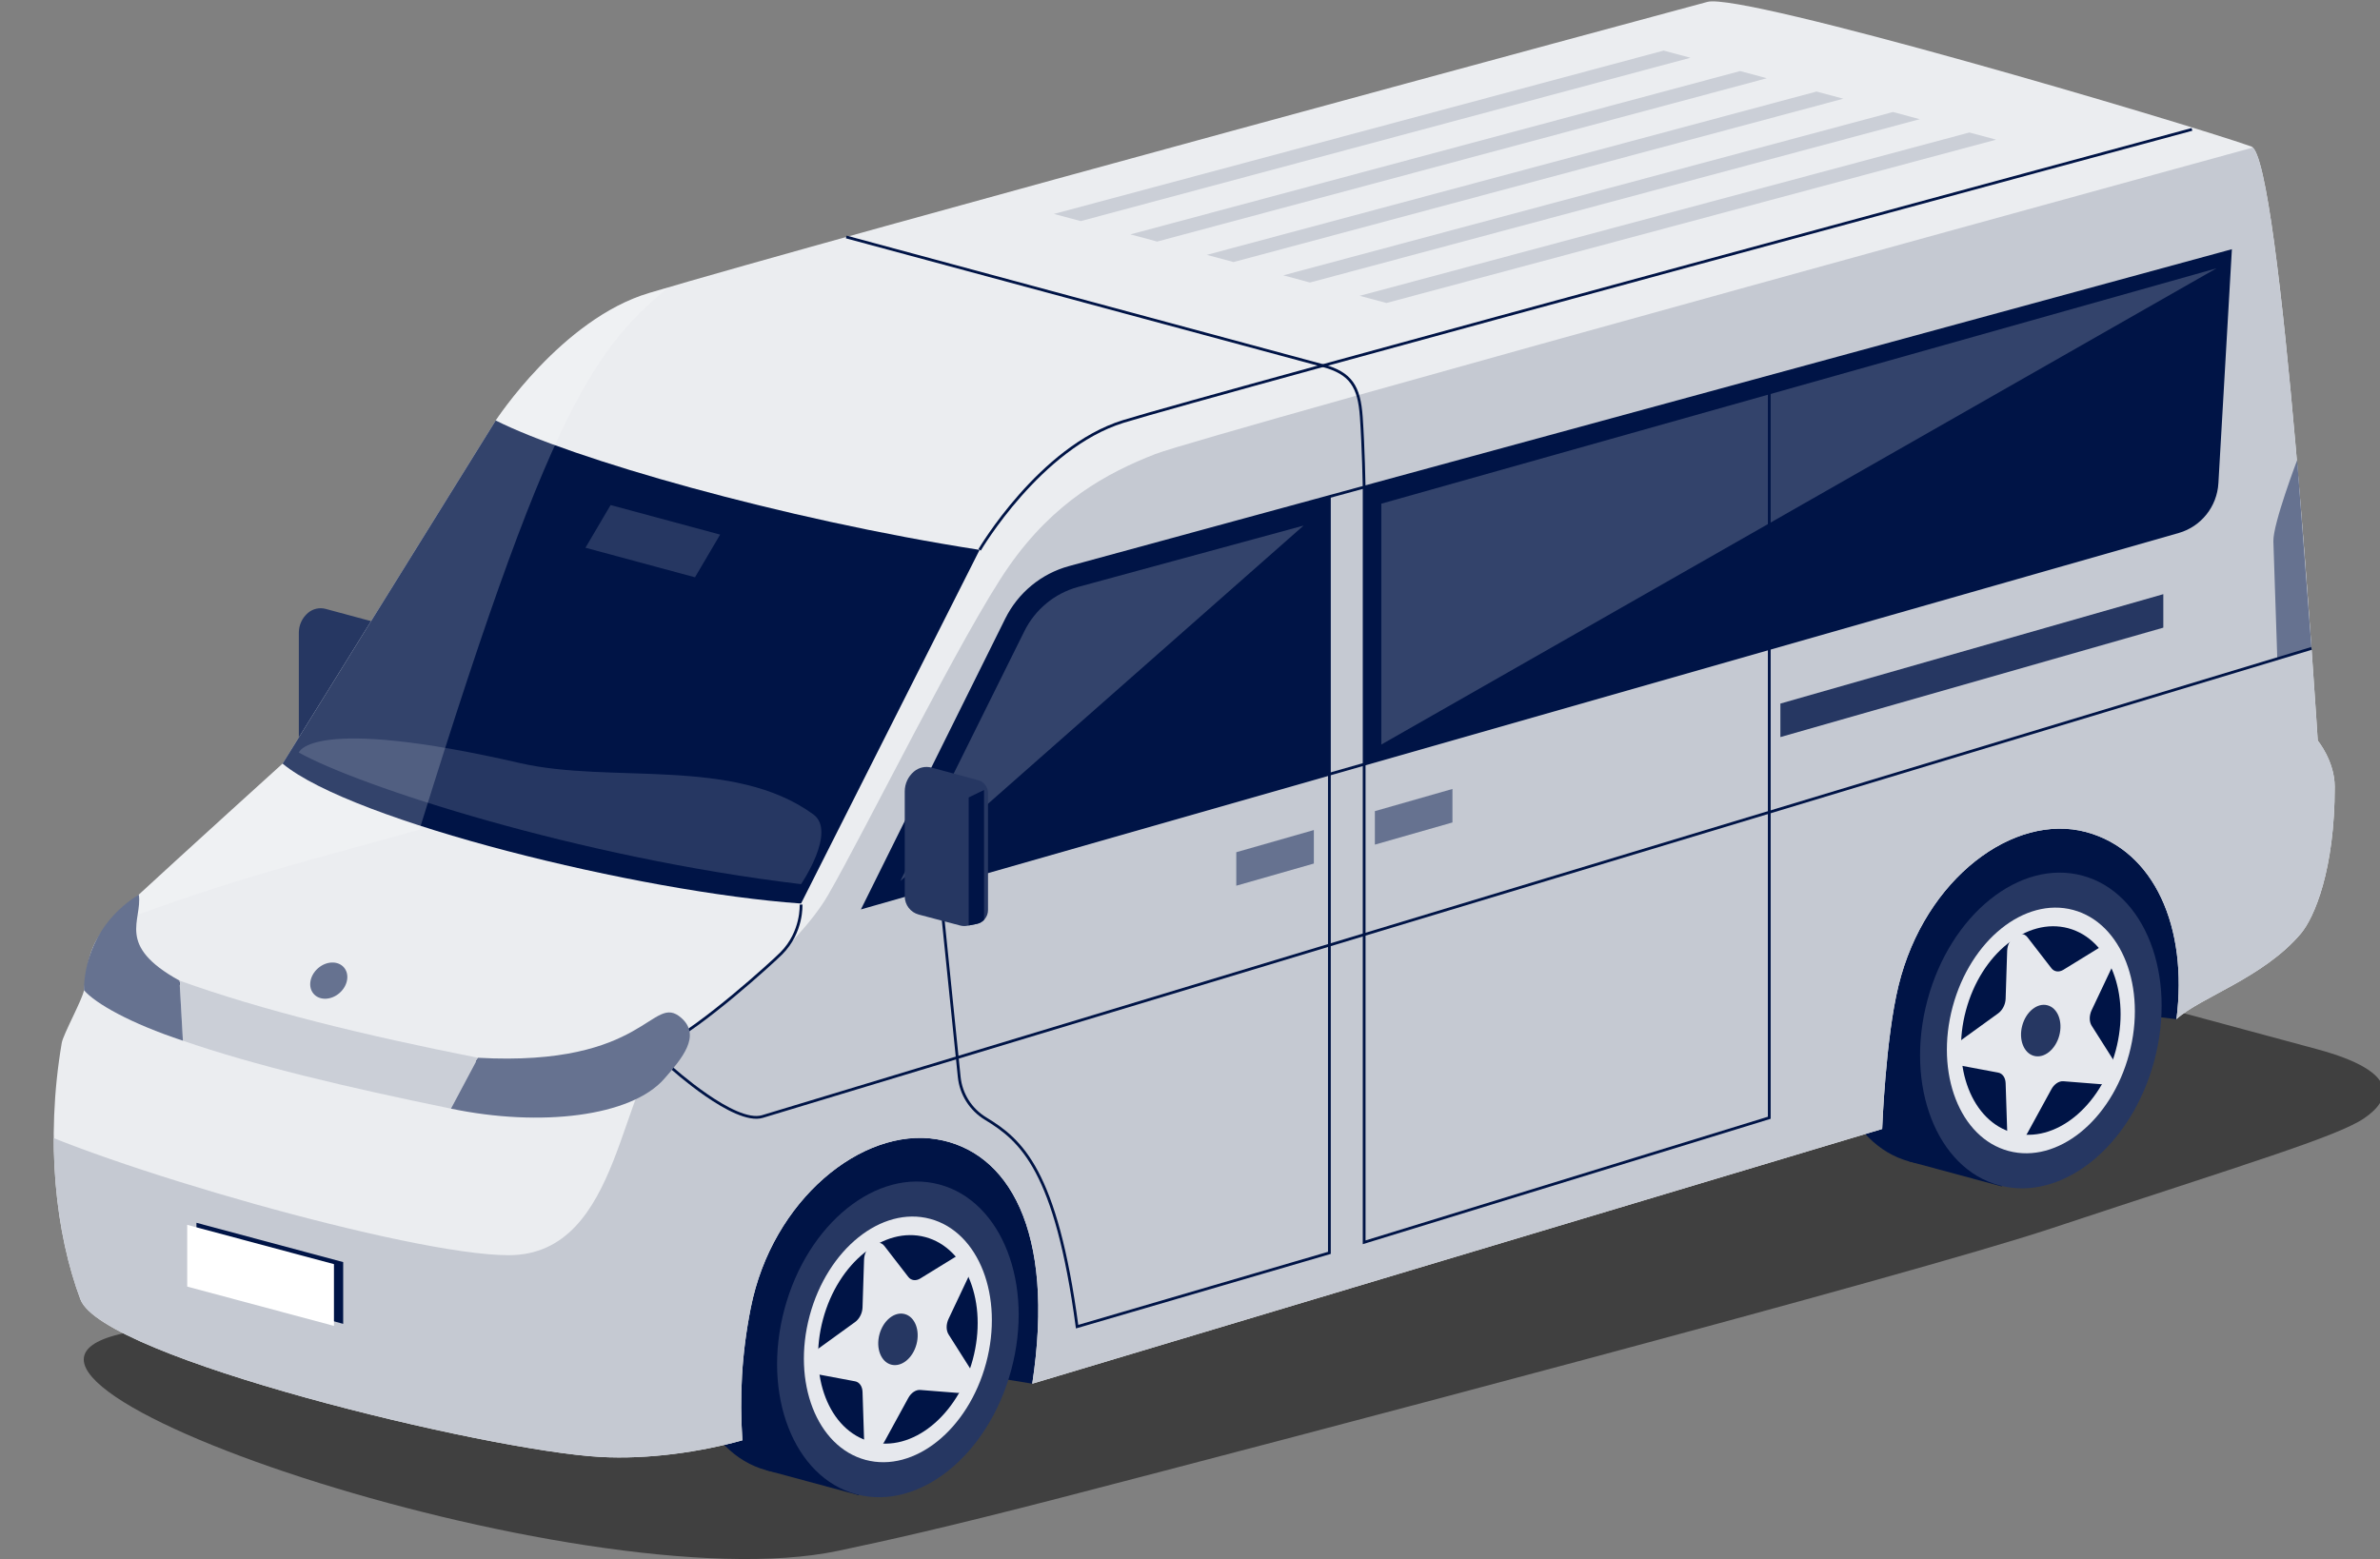
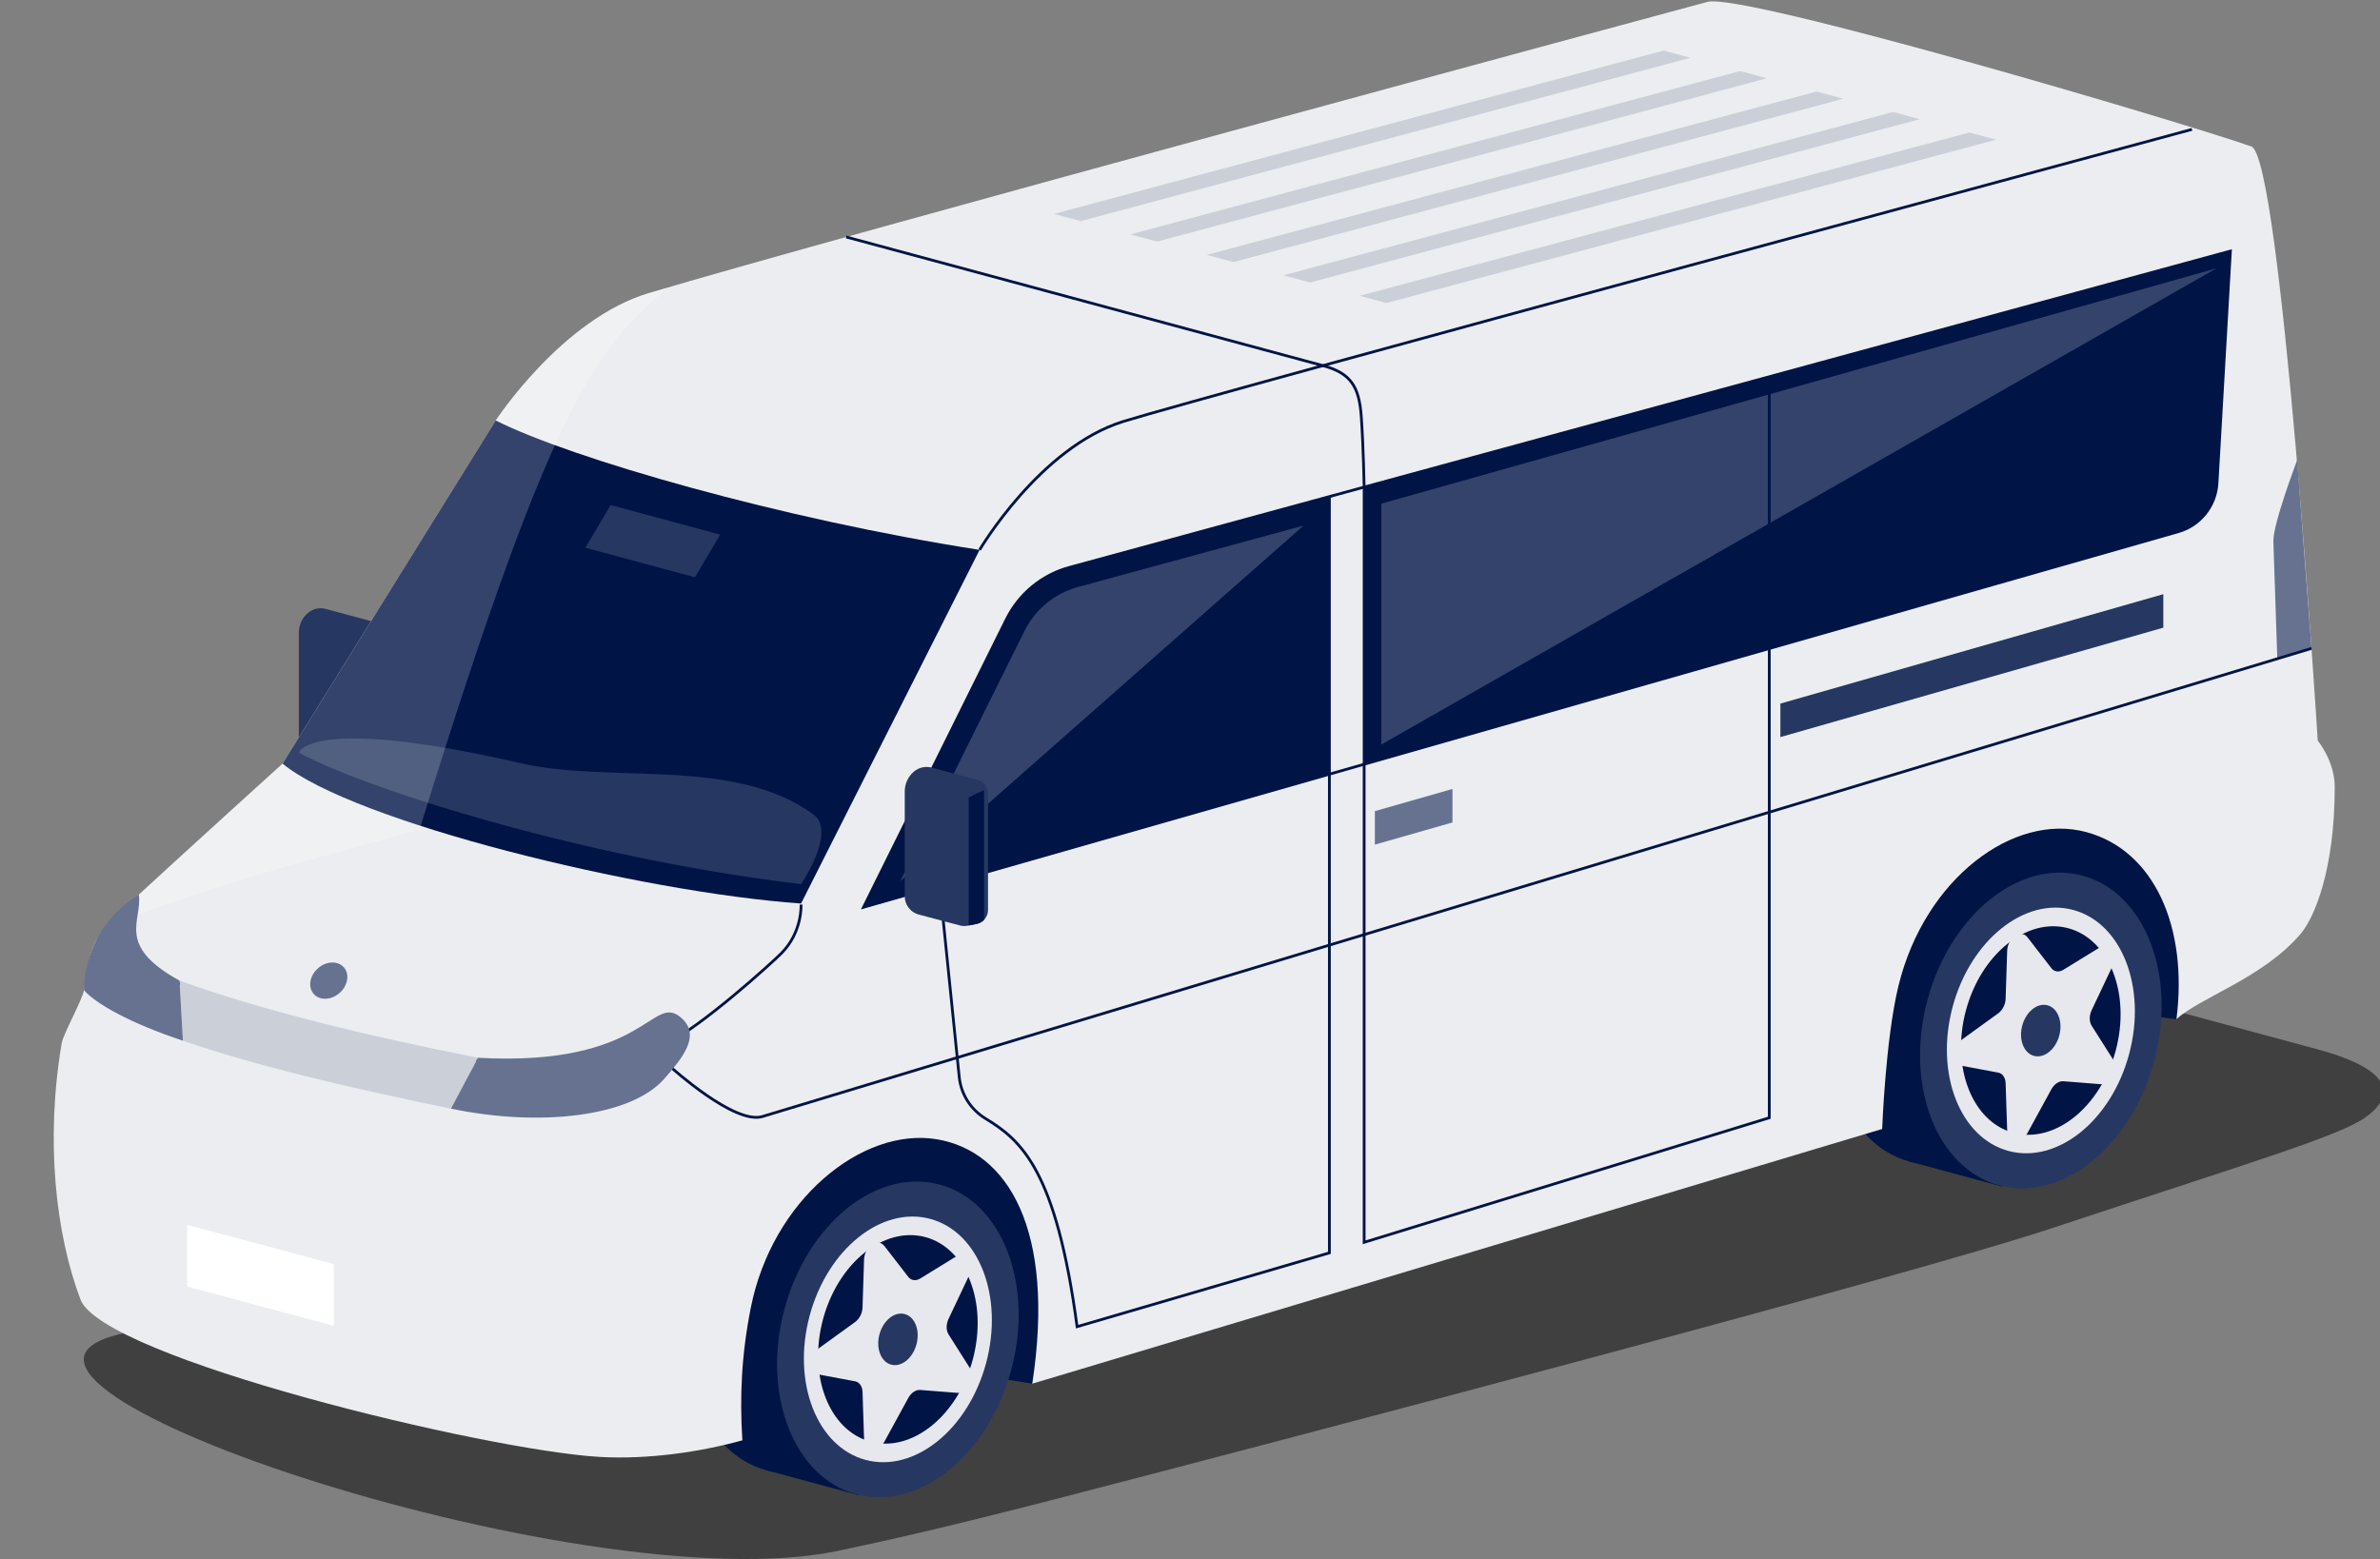
<svg xmlns="http://www.w3.org/2000/svg" xmlns:xlink="http://www.w3.org/1999/xlink" version="1.1" x="0px" y="0px" width="1221px" height="800px" viewBox="0 0 1221 800" enable-background="new 0 0 1221 800" xml:space="preserve">
  <rect x="0" y="0" width="1221" height="800" fill="#808080" stroke="none" />
  <g id="Layer_2" display="none">
    <rect x="9" y="10.5" display="inline" stroke="#000000" stroke-miterlimit="10" width="1213" height="789" />
  </g>
  <g id="Layer_1">
    <g>
      <path opacity="0.5" d="M1013.97,491.23c-43.345-11.699-114.272-11.699-157.617,0L66.254,683.592    C-49.648,705.316,298.22,823.604,429.941,795.811c24.704-5.213,54.976-11.895,114.252-27.246    c117.837-30.52,435.25-114.023,507.832-138.104c99.29-32.939,146.914-47.131,160.816-56.604    c13.9-9.473,19.155-23.779-24.188-35.479L1013.97,491.23z" />
      <g>
        <defs>
          <path id="SVGID_1_" d="M167.102,312.466l23.894,6.449c2.967,0.8,5.03,3.509,5.03,6.603v60.024c0,3.468-2.438,6.451-5.815,7.118      l-4.74,0.936c-1.247,0.246-2.533,0.205-3.763-0.12l-21.215-5.613c-4.233-1.12-7.184-4.974-7.184-9.383v-53.812      c0-3.924,1.723-7.647,4.706-10.172l0,0C160.533,312.367,163.925,311.609,167.102,312.466z" />
        </defs>
        <use xlink:href="#SVGID_1_" overflow="visible" fill="#263762" />
        <clipPath id="SVGID_2_">
          <use xlink:href="#SVGID_1_" overflow="visible" />
        </clipPath>
        <polygon opacity="0.1" clip-path="url(#SVGID_2_)" fill="#3B4250" points="193.99,396.851 186.112,396.851 186.112,327.759      193.99,323.948    " />
      </g>
      <g>
        <defs>
          <path id="SVGID_3_" d="M477.953,393.905l23.894,6.449c2.967,0.801,5.03,3.51,5.03,6.604v60.023c0,3.469-2.438,6.451-5.815,7.119      l-4.74,0.936c-1.247,0.246-2.533,0.205-3.763-0.121l-21.215-5.613c-4.232-1.119-7.184-4.973-7.184-9.383v-53.811      c0-3.924,1.723-7.648,4.706-10.172l0,0C471.385,393.805,474.777,393.047,477.953,393.905z" />
        </defs>
        <use xlink:href="#SVGID_3_" overflow="visible" fill="#263762" />
        <clipPath id="SVGID_4_">
          <use xlink:href="#SVGID_3_" overflow="visible" />
        </clipPath>
        <polygon clip-path="url(#SVGID_4_)" fill="#001446" points="504.842,478.289 496.964,478.289 496.964,409.197 504.842,405.387         " />
      </g>
      <g>
        <path fill="#001446" d="M942.656,500.266c-11.761,44.211,4.75,87.078,36.877,95.75c32.125,8.67,67.702-20.139,79.463-64.35     c11.76-44.209-4.75-87.078-36.876-95.75C989.992,427.246,954.416,456.057,942.656,500.266z" />
        <polygon fill="#001446" points="979.533,596.016 1026.949,608.814 1069.537,448.715 1022.12,435.916    " />
      </g>
      <g>
        <path fill="#001446" d="M356.218,658.68c-11.761,44.211,4.75,87.08,36.878,95.752c32.125,8.67,67.701-20.141,79.462-64.35     c11.761-44.211-4.75-87.078-36.876-95.75S367.979,614.471,356.218,658.68z" />
        <polygon fill="#001446" points="393.096,754.432 440.511,767.229 483.1,607.129 435.682,594.332    " />
      </g>
      <polygon fill="#001446" points="1116.574,522.988 1057.108,515.967 588.898,634.568 529.582,710.037 400.855,688.965     413.541,578.896 1147.076,380.036 1150.404,461.344   " />
      <path fill="#6A6774" d="M222.668,726.063" />
      <g>
        <g>
          <defs>
            <path id="SVGID_5_" d="M1189.064,380.04c0,0-18.75-299.805-34.094-304.883C1119.333,62.627,894.245-3.925,875.969,0.963       c-18.275,4.889-448.947,121.255-543.086,149.422c-44.664,13.365-78.557,65.387-78.557,65.387L144.979,391.856       c0,0-45.745,41.367-82.105,74.875c-16.78,15.463-17.342,22.725-19.797,41.4c-0.555,4.225-10.669,22.725-11.395,26.998       c-8.568,50.488-3.021,98.184,9.596,131.691c11.253,29.883,208.045,77.49,266.51,80.803c24.999,1.418,52.102-2.686,73.067-8.521       c-1.414-22.391-0.478-43.77,4.296-67.912c11-55.625,57.233-92.891,95.408-86.582c36.366,6.01,61.08,46.244,49.023,125.43       L965.604,579.33c0,0,1.715-46.469,8.421-73.697c13.528-54.93,59.163-88.678,96.274-78.66       c34.983,9.441,52.263,48.896,46.275,96.016c12.076-11.182,44.458-21.08,63.774-43.871c6.985-8.24,17.455-32.883,17.425-75.371       C1197.762,390.521,1189.064,380.04,1189.064,380.04z" />
          </defs>
          <use xlink:href="#SVGID_5_" overflow="visible" fill="#EBEDF0" />
          <clipPath id="SVGID_6_">
            <use xlink:href="#SVGID_5_" overflow="visible" />
          </clipPath>
          <path clip-path="url(#SVGID_6_)" fill="#001446" d="M502.559,282.172c-101.703-15.842-209.588-46.895-248.232-66.4      c0,0-78.221,123.985-109.348,176.084c35.84,29.736,183.152,65.943,265.975,71.789L502.559,282.172z" />
          <path clip-path="url(#SVGID_6_)" fill="#263762" d="M153.309,386.172c31.008,17.314,143.004,53.824,257.66,67.525      c0,0,18.413-26.951,6.299-35.791c-40.804-29.777-103.635-15.541-150.586-26.351      C159.059,366.773,153.309,386.172,153.309,386.172z" />
          <polygon clip-path="url(#SVGID_6_)" fill="#263762" points="300.354,281.071 356.548,296.237 369.446,274.331 313.254,259.165           " />
-           <path clip-path="url(#SVGID_6_)" fill="#C5C9D2" d="M1182.465,68.385c0,0-565.063,154.926-589.837,164.633      c-24.774,9.708-51.733,24.262-75.05,57.616c-23.316,33.355-74.561,137.288-92.781,168.69      c-15.781,27.201-58.682,61.127-80.613,75.014c-27.037,17.121-23.862,109.768-83.286,109.768      c-50.688,0-212.67-46.994-256.683-70.602c-15.828-8.488,52.899,148.654,52.899,148.654l243.24,56.346l921.403-262.537      L1182.465,68.385z" />
          <path opacity="0.2" clip-path="url(#SVGID_6_)" fill="#FFFFFF" d="M358.005,135.972      c-50.218,37.292-70.653,57.335-142.814,289.795c-75.557,21.068-101.28,26.334-187.634,59.85l234.268-334.069L358.005,135.972z" />
        </g>
      </g>
      <polygon fill="#263762" points="1109.833,322.085 913.383,378.229 913.383,361.042 1109.833,304.899   " />
      <path fill="#667290" d="M1178.497,236.125l7.37,96.599l-17.553,5.304l-2.01-60.173    C1166.007,268.918,1178.497,236.125,1178.497,236.125z" />
      <polygon fill="#667290" points="745.146,404.857 705.346,416.232 705.346,433.42 745.146,422.045   " />
-       <polygon fill="#667290" points="674.044,425.938 634.244,437.314 634.244,454.5 674.044,443.125   " />
      <path fill="#001446" d="M699.844,392.165l417.705-119.348c14.01-4.213,19.232-17.008,19.834-24.899l6.866-119.09l-444.405,121.13    V392.165z" />
      <polygon opacity="0.2" fill="#FFFFFF" points="708.652,382.062 1137.121,137.685 708.652,258.457   " />
      <g>
        <ellipse transform="matrix(-0.966 -0.259 0.259 -0.966 727.486 1470.642)" fill="#263762" cx="460.551" cy="687.433" rx="60.222" ry="82.273" />
        <ellipse transform="matrix(-0.966 -0.259 0.259 -0.966 727.482 1470.645)" fill="#E6E8ED" cx="460.551" cy="687.434" rx="46.861" ry="64.019" />
        <ellipse transform="matrix(-0.966 -0.259 0.259 -0.966 727.49 1470.643)" fill="#001446" cx="460.551" cy="687.434" rx="39.777" ry="54.34" />
        <path fill="#E6E8ED" d="M486.64,684.762l10.986,17.342c3.013,4.754-1.219,13.064-6.44,12.652l-19.048-1.504     c-2.272-0.182-4.706,1.447-6.168,4.123l-12.259,22.432c-3.361,6.148-10.206,5.242-10.422-1.383l-0.786-24.16     c-0.093-2.883-1.598-5.031-3.812-5.445l-18.563-3.479c-5.089-0.955-5.089-9.826,0-13.506l18.563-13.428     c2.214-1.602,3.719-4.557,3.812-7.488l0.786-24.582c0.216-6.74,7.061-11.316,10.422-6.967l12.259,15.863     c1.462,1.893,3.896,2.215,6.168,0.816l19.048-11.713c5.223-3.211,9.453,2.832,6.44,9.201l-10.986,23.23     C485.329,679.539,485.329,682.691,486.64,684.762z" />
        <ellipse transform="matrix(-0.966 -0.259 0.259 -0.966 727.524 1470.631)" fill="#263762" cx="460.551" cy="687.434" rx="9.834" ry="13.434" />
      </g>
      <g>
        <ellipse transform="matrix(-0.966 -0.259 0.259 -0.966 1921.382 1310.995)" fill="#263762" cx="1046.99" cy="529.019" rx="60.222" ry="82.271" />
        <ellipse transform="matrix(-0.966 -0.259 0.259 -0.966 1921.395 1310.979)" fill="#E6E8ED" cx="1046.989" cy="529.019" rx="46.861" ry="64.018" />
        <ellipse transform="matrix(-0.966 -0.259 0.259 -0.966 1921.363 1311.014)" fill="#001446" cx="1046.989" cy="529.019" rx="39.777" ry="54.341" />
        <path fill="#E6E8ED" d="M1073.078,526.346l10.986,17.344c3.013,4.754-1.219,13.064-6.441,12.652l-19.047-1.506     c-2.272-0.18-4.707,1.447-6.168,4.123l-12.259,22.434c-3.361,6.148-10.206,5.24-10.422-1.383l-0.786-24.162     c-0.094-2.881-1.598-5.029-3.813-5.443l-18.563-3.48c-5.088-0.953-5.088-9.824,0-13.506l18.563-13.426     c2.215-1.604,3.719-4.559,3.813-7.488l0.786-24.584c0.216-6.738,7.061-11.314,10.422-6.965l12.259,15.863     c1.461,1.891,3.896,2.215,6.168,0.816l19.047-11.713c5.225-3.213,9.454,2.832,6.441,9.201l-10.986,23.23     C1071.768,521.125,1071.768,524.277,1073.078,526.346z" />
        <ellipse transform="matrix(-0.966 -0.259 0.259 -0.966 1921.334 1311.047)" fill="#263762" cx="1046.989" cy="529.019" rx="9.834" ry="13.435" />
      </g>
      <g>
        <path fill="none" stroke="#001446" stroke-width="1.423" stroke-miterlimit="10" d="M502.559,282.172     c0,0,30.886-52.585,73.654-65.879s548.321-149.896,548.321-149.896" />
        <path fill="none" stroke="#001446" stroke-width="1.423" stroke-miterlimit="10" d="M1185.867,332.723     c0,0-768.357,232.146-794.705,240.218c-14.27,4.371-46.979-25.32-46.979-25.32" />
        <path fill="none" stroke="#001446" stroke-width="1.423" stroke-miterlimit="10" d="M434.133,121.608     c0,0,230.109,62.108,244.537,66.002c14.428,3.895,18.62,10.777,19.712,26.334c1.091,15.558,1.462,36.014,1.462,36.014" />
        <path fill="none" stroke="#001446" stroke-width="1.423" stroke-miterlimit="10" d="M410.953,464.186     c0,0,0.842,13.984-10.098,25.004c-4.97,5.006-41.075,37.713-59.344,46.537c-27.533,13.301-55.488,13.672-88.31,9.654     c-35.849-4.387-216.005-45.719-199.743-67.838" />
        <path fill="none" stroke="#001446" stroke-width="1.423" stroke-miterlimit="10" d="M682.012,254.818V642.91l-129.435,37.869     c-10.766-80.438-28.652-95.674-46.987-106.801c-7.568-4.594-12.578-12.475-13.482-21.328L476.35,398.377" />
        <path fill="none" stroke="#001446" stroke-width="1.423" stroke-miterlimit="10" d="M548.584,291.185l595.665-162.357     l-6.866,119.09c-0.675,11.707-8.635,21.699-19.834,24.899l-674.531,192.73l73.348-147.806     C522.854,304.666,534.576,295.003,548.584,291.185z" />
        <polyline fill="none" stroke="#001446" stroke-width="1.423" stroke-miterlimit="10" points="907.686,193.307 907.686,573.578      699.844,637.488 699.844,249.958    " />
      </g>
      <g>
        <path fill="#001446" d="M443.018,465.547l238.994-68.288V254.818l-133.809,36.413c-13.77,3.79-25.286,13.307-31.669,26.168     L443.018,465.547z" />
        <path opacity="0.2" fill="#FFFFFF" d="M461.9,452.102l206.854-182.39L552.94,301.228c-11.918,3.28-21.886,11.517-27.41,22.649     L461.9,452.102z" />
        <g>
          <defs>
            <path id="SVGID_7_" d="M477.953,393.905l23.894,6.449c2.967,0.801,5.03,3.51,5.03,6.604v60.023       c0,3.469-2.438,6.451-5.815,7.119l-4.74,0.936c-1.247,0.246-2.533,0.205-3.763-0.121l-21.215-5.613       c-4.232-1.119-7.184-4.973-7.184-9.383v-53.811c0-3.924,1.723-7.648,4.706-10.172l0,0       C471.385,393.805,474.777,393.047,477.953,393.905z" />
          </defs>
          <use xlink:href="#SVGID_7_" overflow="visible" fill="#263762" />
          <clipPath id="SVGID_8_">
            <use xlink:href="#SVGID_7_" overflow="visible" />
          </clipPath>
          <polygon clip-path="url(#SVGID_8_)" fill="#001446" points="504.842,478.289 496.964,478.289 496.964,409.197 504.842,405.387           " />
        </g>
      </g>
      <path fill="#CBCFD7" d="M245.244,542.797c-58.638-11.555-111.064-24.455-153.152-39.59l1.747,30.826    c36.381,12.619,84.438,24.006,137.517,34.861L245.244,542.797z" />
      <path fill="#667290" d="M71.222,459.049c1.951,13.398-12.11,25.992,20.87,44.158l1.747,30.826    c-26.882-8.869-44.813-19.057-50.763-25.902C43.076,496.193,47.673,473.734,71.222,459.049z" />
      <path fill="#667290" d="M231.355,568.895l13.889-26.098c86.896,4.824,89.137-33.822,104.313-20.432    c10.291,9.082,0.295,20.889-8.834,31.277C323.769,572.941,277.318,578.502,231.355,568.895z" />
      <g>
-         <polygon fill="#001446" points="100.776,659.156 176.062,679.33 176.062,647.643 100.776,627.471    " />
        <polygon fill="#FFFFFF" points="96.041,660.209 171.327,680.383 171.327,648.695 96.041,628.523    " />
      </g>
      <path fill="#667290" d="M174.255,509.496c-4.258,3.777-10.211,4.027-13.298,0.553c-3.087-3.473-2.137-9.354,2.121-13.131    c4.256-3.779,10.211-4.027,13.297-0.555C179.464,499.836,178.514,505.715,174.255,509.496z" />
      <g>
        <polygon fill="#CBCFD7" points="554.444,113.454 540.705,109.773 853.502,25.958 867.241,29.64    " />
        <polygon fill="#CBCFD7" points="593.654,123.96 579.916,120.279 892.713,36.465 906.451,40.146    " />
        <polygon fill="#CBCFD7" points="632.865,134.466 619.126,130.786 931.923,46.971 945.662,50.653    " />
        <polygon fill="#CBCFD7" points="672.075,144.973 658.336,141.292 971.134,57.478 984.872,61.16    " />
        <polygon fill="#CBCFD7" points="711.285,155.479 697.547,151.798 1010.344,67.984 1024.082,71.666    " />
      </g>
    </g>
  </g>
</svg>